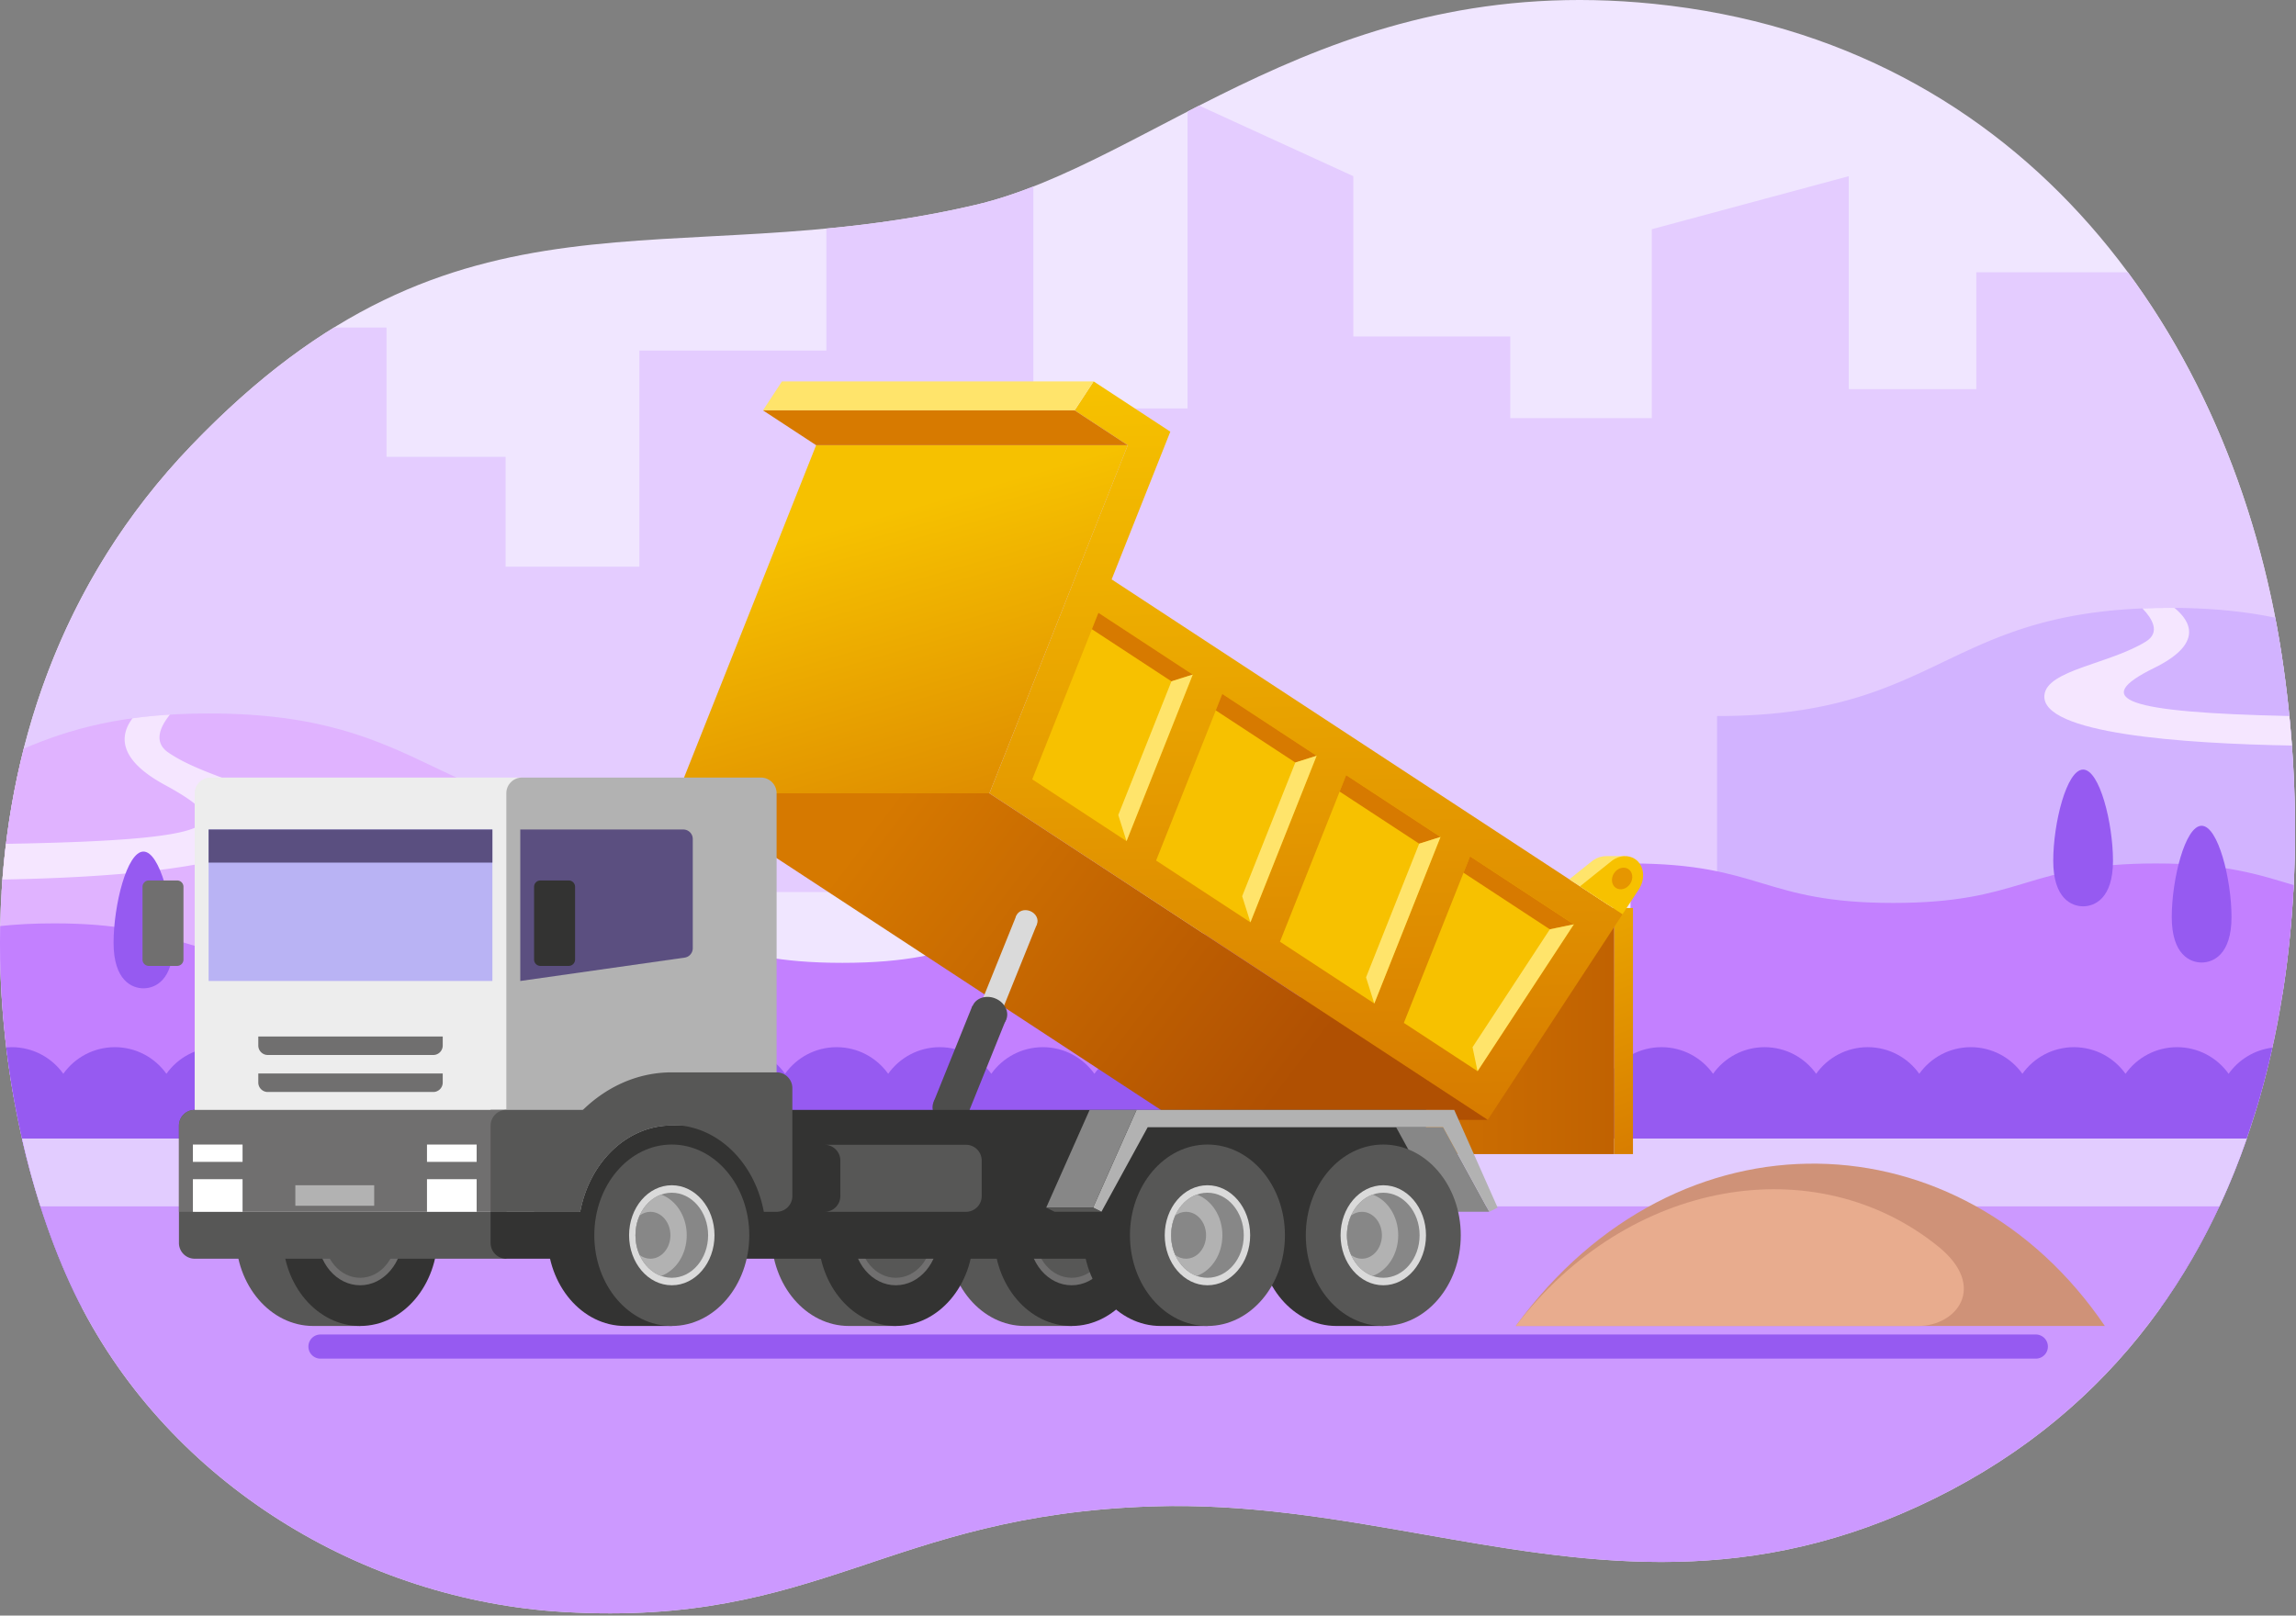
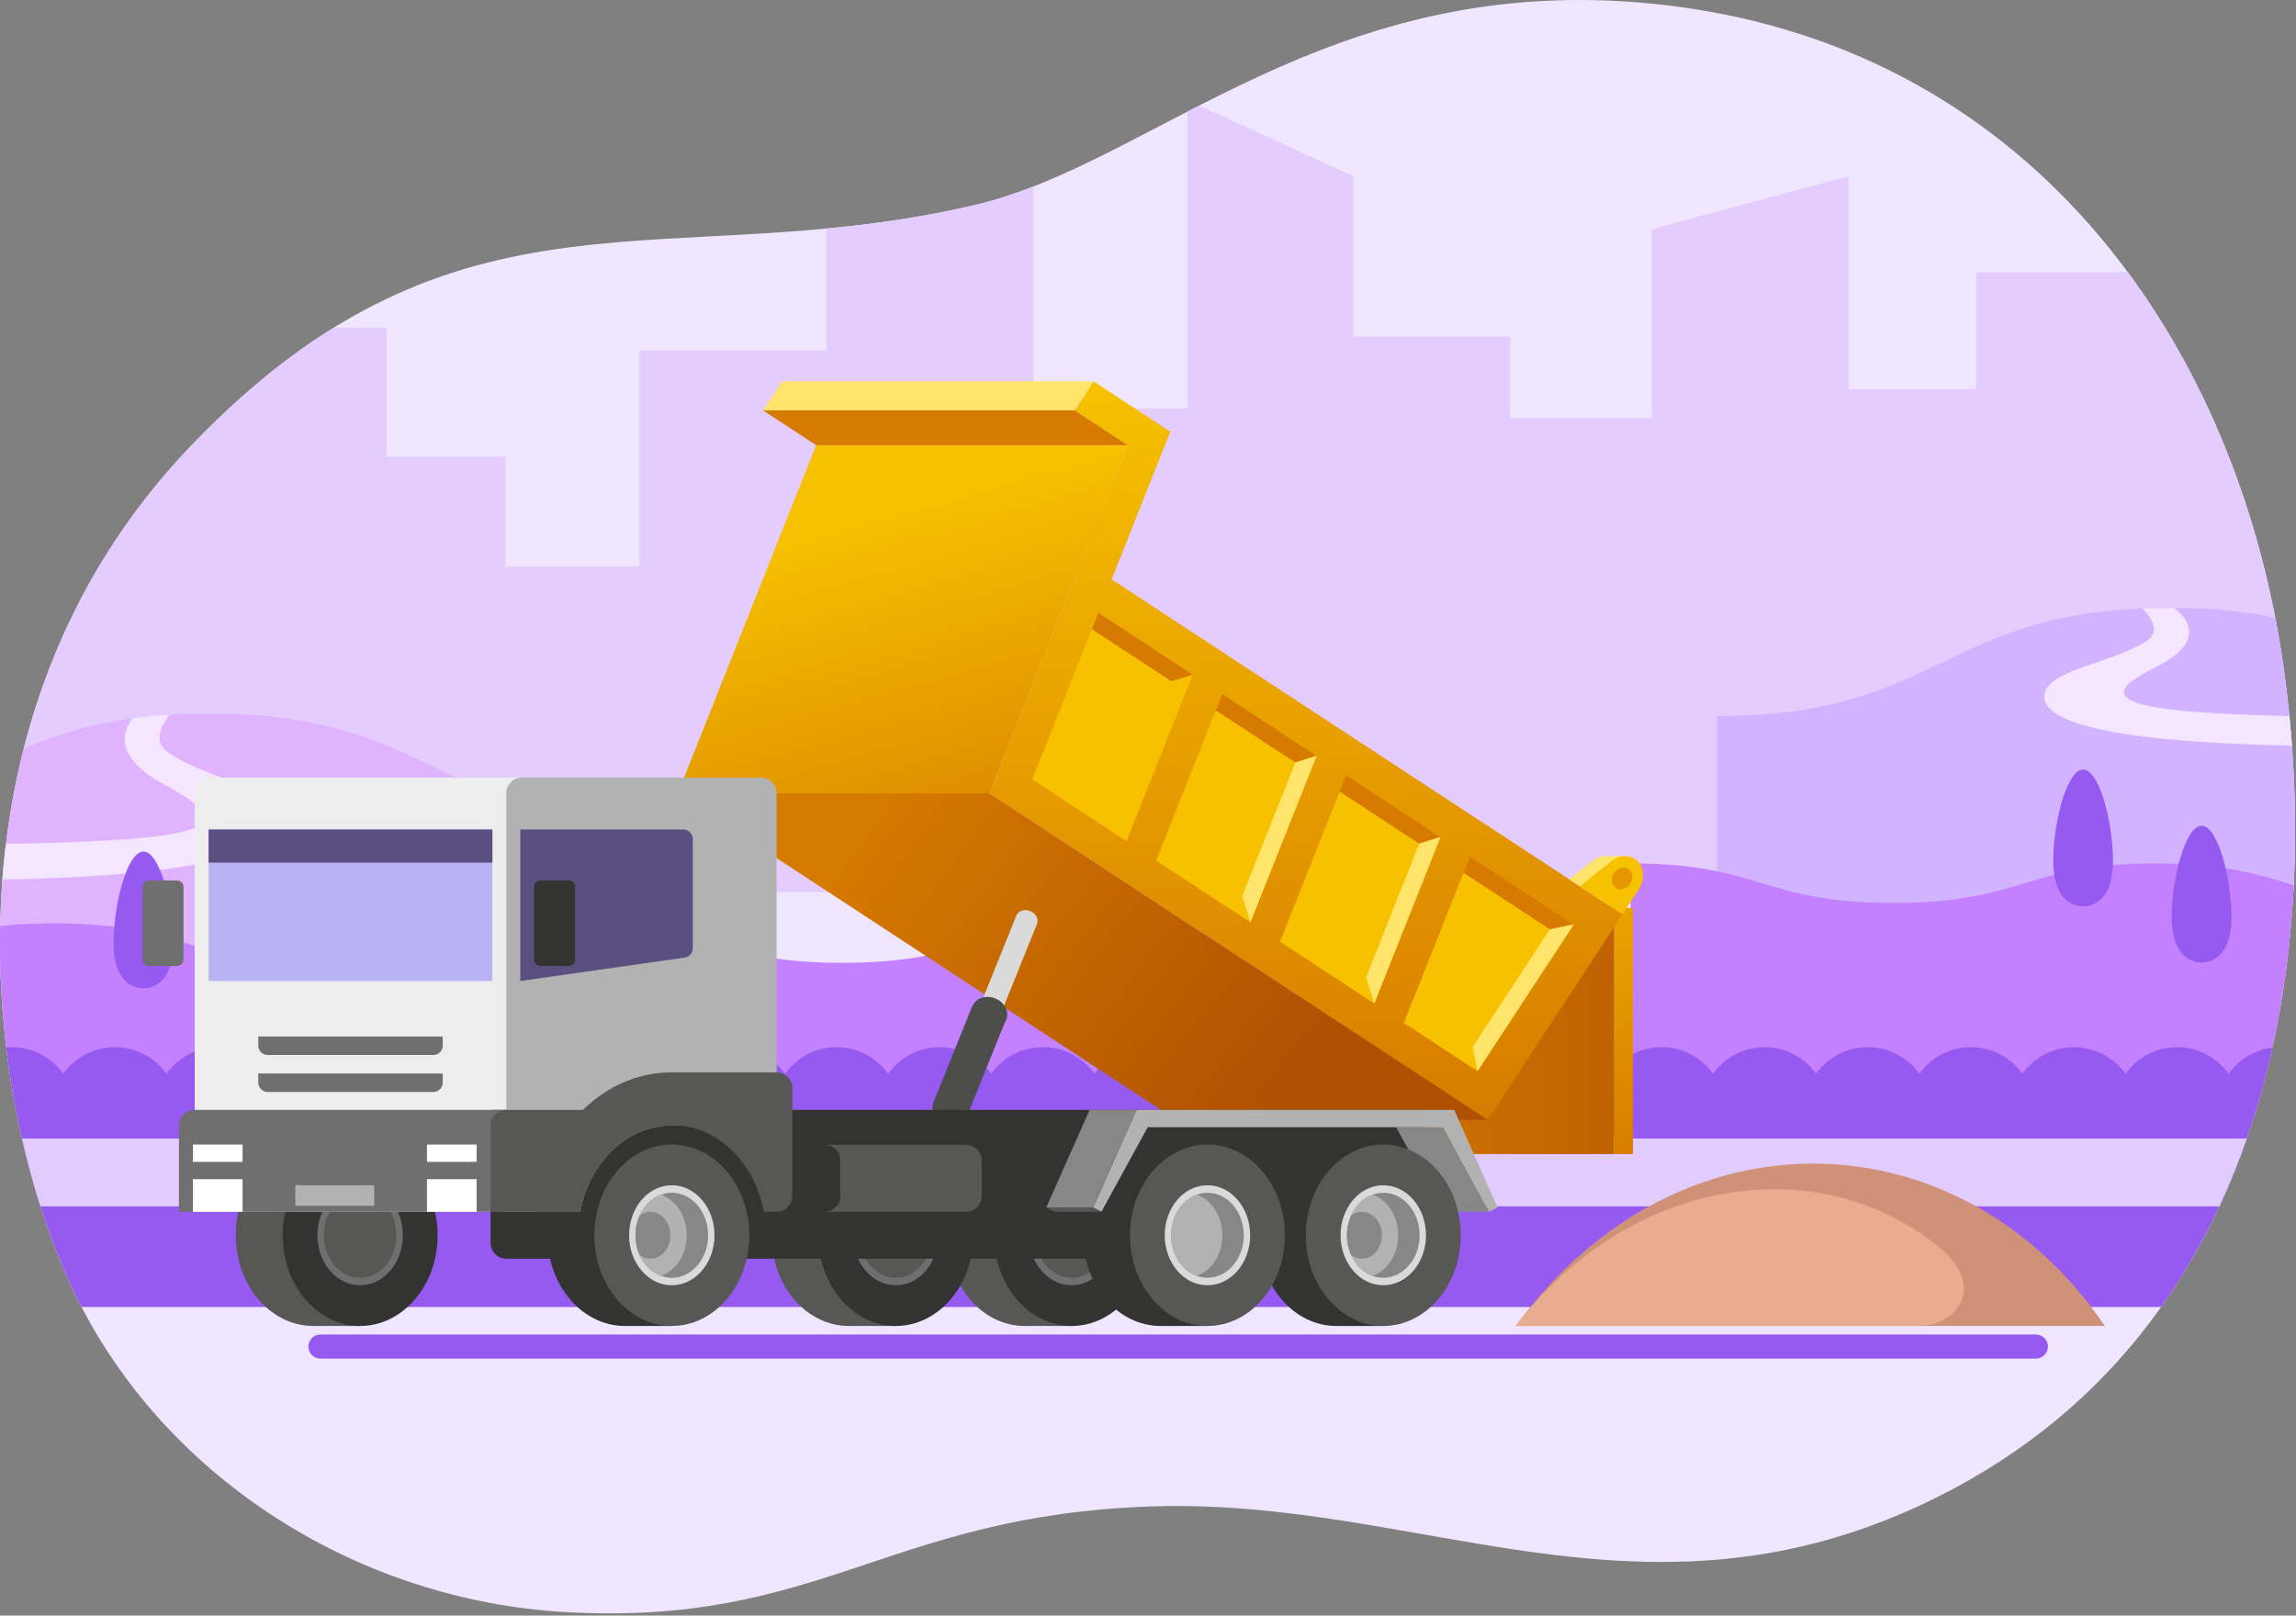
<svg xmlns="http://www.w3.org/2000/svg" xmlns:xlink="http://www.w3.org/1999/xlink" viewBox="0 0 996 701" fill-rule="evenodd" stroke-linejoin="round" stroke-miterlimit="2">
  <rect x="0" y="0" width="996" height="701" fill="#808080" stroke="none" />
  <style>.B{fill:#575756}.C{fill:#878787}.D{fill:#333332}.E{fill:#ffe46b}.F{fill:#706f6f}.G{fill:#b2b2b2}.H{fill:#d77a00}.I{fill:#dadada}.J{fill:#965af1}.K{fill-rule:nonzero}</style>
  <path d="M244.844 699.454c111.007 6.417 139.94-42.02 254.854-45.825 40.739-1.349 79.022 5.309 116.904 11.966 68.978 12.124 136.63 24.247 215.365-11.966C994.36 578.941 1006.99 396.763 989.81 284.285 968.82 146.852 879.55 18.179 717.398 1.662 575.88-12.754 500.465 70.849 422.973 88.947c-133.119 31.09-223.802-16.775-340.018 104.4-115.674 120.609-88.525 292.862-48.739 371.5s122.866 129.535 210.628 134.608v-.001z" fill="#f0e6ff" />
  <path d="M587.072 76.441v69.569h68.078v35.409h61.392V99.464l85.446-23.023v92.399H857.3v-50.712h65.76c35.48 48.013 57.6 106.253 66.75 166.156 4.63 30.347 7.1 65.766 5.04 102.78H.68c4.039-65.745 26.635-135.705 82.273-193.718 21.358-22.268 41.852-38.827 61.906-51.217h22.803v56.095h51.679v47.68h58.02v-93.785h81.11V99.17c20.498-1.94 41.887-4.943 64.502-10.224 8.429-1.969 16.832-4.713 25.3-8.02v96.303h66.879V48.396l5.036-2.583 66.884 30.628z" fill="#e4ccff" />
  <path d="M10.308 324.835c19.766-8.444 42.918-15.266 80.34-15.266 48.306 0 72.836 11.369 96.994 22.916l2.301 1.1c24.159 11.547 48.689 22.916 96.995 22.916v120.683H6.113c-8.288-45.933-9.294-99.4 4.195-152.349z" fill="#e0b3ff" />
  <path d="M73.727 310.072c-4.229 5.222-7.281 11.9-.772 16.404 17.191 11.897 47.287 15.028 48.471 28.404 1.833 20.689-67.553 25.823-120.37 26.743a346.19 346.19 0 0 1 1.538-15.478c94.773-1.635 100.567-8.334 68.766-25.65-20.584-11.208-19.261-21.672-13.881-28.831 5.073-.695 10.47-1.235 16.248-1.592z" fill="#f5e6ff" />
  <path d="M990.15 431.37H744.869V310.687c98.141 0 98.141-46.933 196.291-46.933 18.25 0 33.11 1.623 45.83 4.266a408.46 408.46 0 0 1 2.82 16.265c6.46 42.31 8.7 94.482.34 147.085z" fill="#d2b3ff" />
  <path d="M929.38 263.991c3.77-.156 7.69-.238 11.78-.238l2.1.008c7.09 5.758 12.72 15.509-8.79 26.064-27.89 13.688-12.8 19.28 58.65 20.861l.98 11.147v.069l.06.778.05.739.01.072c-47.74-.843-109-5.169-107.36-21.879 1.079-10.959 28.44-13.526 44.07-23.274 6.34-3.956 2.7-9.959-1.55-14.347z" fill="#f5e6ff" />
  <path d="M879.61 382.818c13.81-4.144 28.05-8.162 55.65-8.162 30.33 0 44.52 4.851 59.74 9.39-1.58 32.168-6.55 65.617-16.46 98.047H707.316V374.656c56.986 0 56.986 17.126 113.972 17.126 27.602 0 41.832-4.018 55.651-8.162l2.671-.802z" fill="#c380ff" />
  <path d="M903.65 333.92c7.16 0 12.96 23.234 12.96 39.608s-8.02 19.726-12.96 19.726-12.96-3.353-12.96-19.726 5.81-39.608 12.96-39.608zm51.41 24.382c7.15 0 12.96 23.233 12.96 39.607s-8.02 19.726-12.96 19.726-12.96-3.352-12.96-19.726 5.81-39.608 12.96-39.608v.001z" class="J" />
  <path d="M537.694 409.617c13.815 4.143 28.048 8.161 55.65 8.161 56.986 0 56.986-17.126 113.972-17.126v107.437H13.037C4.609 476.791-.708 440.257.078 401.824c6.659-.735 14.307-1.172 23.41-1.172 27.602 0 41.834 4.018 55.649 8.162l2.672.803c13.815 4.143 28.048 8.161 55.65 8.161s41.835-4.018 55.65-8.161l2.672-.803c13.815-4.144 28.047-8.162 55.65-8.162s41.835 4.018 55.649 8.162l2.673.803c13.814 4.143 28.047 8.161 55.648 8.161 56.987 0 56.987-17.126 113.973-17.126 27.603 0 41.835 4.018 55.65 8.162l2.672.803h-.002z" fill="#c380ff" />
  <path d="M62.231 369.497c7.153 0 12.961 23.233 12.961 39.606S67.17 428.83 62.231 428.83s-12.96-3.353-12.96-19.727 5.807-39.606 12.96-39.606zM2.71 454.474l2.387-.103c9.225 0 17.394 4.561 22.364 11.549 4.971-6.988 13.14-11.549 22.365-11.549s17.394 4.561 22.365 11.549c4.97-6.988 13.139-11.549 22.364-11.549s17.395 4.561 22.365 11.549c4.971-6.988 13.139-11.549 22.365-11.549s17.394 4.561 22.364 11.549c4.971-6.988 13.14-11.549 22.365-11.549s17.394 4.561 22.364 11.549c4.971-6.988 13.14-11.549 22.365-11.549s17.395 4.561 22.365 11.549c4.971-6.988 13.139-11.549 22.365-11.549s17.394 4.561 22.364 11.549c4.971-6.988 13.14-11.549 22.365-11.549s17.394 4.561 22.364 11.549c4.971-6.988 13.14-11.549 22.365-11.549s17.395 4.561 22.365 11.549c4.971-6.988 13.139-11.549 22.365-11.549s17.394 4.561 22.364 11.549c4.971-6.988 13.14-11.549 22.365-11.549s17.394 4.561 22.364 11.549c4.971-6.988 13.14-11.549 22.365-11.549s17.395 4.561 22.365 11.549c4.971-6.988 13.139-11.549 22.365-11.549s17.394 4.561 22.364 11.549c4.971-6.988 13.14-11.549 22.365-11.549s17.394 4.561 22.364 11.549c4.971-6.988 13.14-11.549 22.365-11.549s17.394 4.561 22.365 11.549c4.97-6.988 13.139-11.549 22.365-11.549s17.393 4.561 22.364 11.549c4.971-6.988 13.139-11.549 22.365-11.549s17.394 4.561 22.364 11.549c4.971-6.988 13.14-11.549 22.365-11.549s17.394 4.561 22.364 11.549c4.971-6.988 13.14-11.549 22.365-11.549s17.394 4.561 22.365 11.549c4.97-6.988 13.141-11.549 22.361-11.549 9.23 0 17.4 4.561 22.369 11.549 4.971-6.988 13.14-11.549 22.361-11.549 9.23 0 17.4 4.561 22.37 11.549 4.97-6.988 13.14-11.549 22.36-11.549 9.23 0 17.4 4.561 22.37 11.549 4.35-6.121 11.16-10.379 18.98-11.342-8.71 39.373-23.9 78.209-48.27 112.534H35.376l-1.163-2.267C20.327 537.399 7.981 498.551 2.708 454.474h.002z" class="J" />
-   <path d="M974.65 494.021c-22.47 64.763-65.78 124.239-142.684 159.608-121.977 56.102-217.353-3.805-332.268 0s-143.849 52.242-254.855 45.825C157.082 694.381 74 643.482 34.215 564.846c-9.553-18.882-18.377-43.16-24.671-70.825H974.65z" fill="#c9f" />
  <path d="M888.37 584.276a5.24 5.24 0 0 0-1.531-3.702 5.26 5.26 0 0 0-3.709-1.533H139.022c-1.389 0-2.72.551-3.702 1.533s-1.533 2.314-1.533 3.702v.001a5.23 5.23 0 0 0 1.533 3.701c.982.982 2.313 1.534 3.702 1.534H883.13a5.26 5.26 0 0 0 3.709-1.534 5.24 5.24 0 0 0 1.531-3.701v-.001z" class="J" />
  <path d="M974.65 494.021c-3.45 9.953-7.4 19.781-11.88 29.416H17.542c-2.955-9.266-5.652-19.105-7.998-29.416H974.65z" fill="#e2ccff" />
  <path d="M700.124 500.765h8.252v-106.79l-8.252.047v106.743z" fill="url(#A)" />
  <path d="M564.148 394.022h135.975v106.742H564.148z" fill="url(#B)" />
  <path d="M489.23 193.17l-135.193-.002-60.016 151.055 135.193.001L489.23 193.17z" fill="url(#C)" />
  <path d="M482.23 251.4l25.451-64.103-33.269-21.808-8.237 12.566 23.055 15.115-60.018 151.053 12.826 8.408L645.36 485.913l58.493-89.233L482.23 251.4z" fill="url(#D)" />
  <g class="K">
    <path d="M474.412 165.489l-135.194-.002-8.238 12.567 135.194.001 8.238-12.566z" class="E" />
    <path d="M488.687 364.971l-40.909-26.818 28.726-72.267 40.911 26.818-28.728 72.267zm53.738 35.227l-40.91-26.818 28.727-72.268 40.906 26.818-28.723 72.268zm53.735 35.224l-40.91-26.817 28.726-72.268 40.91 26.818-28.726 72.267zm44.789 29.362l-31.961-20.953 28.726-72.268 45.006 29.504-41.771 63.717z" fill="#f7c100" />
    <path d="M517.415 292.704l-40.932-26.832-2.831 7.128 34.515 22.626 9.248-2.922z" class="H" />
-     <path d="M488.687 364.971l28.727-72.267-9.247 2.922-23.06 58.014 3.58 11.331z" class="E" />
    <path d="M571.148 327.93h.007l-40.935-26.832-2.831 7.128 34.516 22.626 9.243-2.922z" class="H" />
    <path d="M542.425 400.198l28.723-72.268-9.243 2.922-23.061 58.015 3.581 11.331z" class="E" />
-     <path d="M624.886 363.155l-40.933-26.832-2.83 7.128 34.515 22.626 9.248-2.922z" class="H" />
+     <path d="M624.886 363.155l-40.933-26.832-2.83 7.128 34.515 22.626 9.248-2.922" class="H" />
    <path d="M596.16 435.422l28.726-72.267-9.248 2.922-23.058 58.014 3.58 11.331z" class="E" />
    <path d="M682.72 401.067l-4.096-2.686-40.932-26.833-2.831 7.129 37.458 24.555 10.401-2.165z" class="H" />
    <path d="M682.72 401.067l-41.771 63.717-2.164-10.402 33.534-51.15 10.401-2.165z" class="E" />
    <path d="M489.23 193.17l-135.193-.002-23.057-15.114 135.195.001 23.055 15.115z" class="H" />
  </g>
  <path d="M645.36 485.913l-135.197-.002-216.142-141.688 135.193.001L645.36 485.913z" fill="url(#E)" />
  <g class="K">
    <path d="M704.849 371.471h-8.013v.026c-1.939-.063-3.946.536-5.706 1.743-.479.328-10.372 8.301-10.372 8.301l17.194 11.27 6.897-21.34z" class="E" />
    <path d="M709.23 372.707c-2.876-1.883-6.635-1.542-9.66.533-.48.328-14.154 11.342-14.154 11.342l18.437 12.098 7.054-10.763c3.063-4.678 2.314-10.592-1.677-13.21z" fill="#f7c100" />
    <path d="M707.171 383.469c-1.483 2.263-4.246 3.069-6.178 1.803s-2.299-4.127-.817-6.389 4.254-3.07 6.186-1.803 2.291 4.126.809 6.389z" fill="#e69600" />
    <g class="I">
      <path d="M427.55 443.274c2.476.998 5.175.094 6.027-2.021s-.463-4.638-2.939-5.637-5.175-.094-6.028 2.02.463 4.639 2.94 5.638z" />
      <path d="M433.594 441.212l16.238-40.262-8.968-3.616-16.238 40.262 8.968 3.616z" />
      <path d="M443.804 402.971c2.476.999 5.174.094 6.028-2.021s-.464-4.638-2.94-5.637-5.175-.094-6.028 2.021.463 4.638 2.94 5.637z" />
    </g>
    <g fill="#4d4d4c">
      <path d="M409.732 487.453c4.032 1.627 8.427.153 9.816-3.29s-.755-7.553-4.787-9.18-8.427-.153-9.815 3.291.754 7.553 4.786 9.179z" />
      <path d="M419.548 484.163l16.864-41.815-14.603-5.889-16.863 41.815 14.602 5.889z" />
      <path d="M426.698 445.679c4.032 1.626 8.427.154 9.816-3.29s-.755-7.553-4.787-9.18-8.428-.152-9.816 3.291.754 7.554 4.787 9.179z" />
    </g>
    <path d="M135.89 496.617c-18.564 0-33.614 17.623-33.614 39.363s15.05 39.364 33.614 39.364h20.338v-78.727H135.89z" class="B" />
    <path d="M189.841 535.98c0 21.74-15.049 39.364-33.613 39.364s-33.614-17.624-33.614-39.364 15.05-39.363 33.614-39.363 33.613 17.623 33.613 39.363z" class="D" />
    <use xlink:href="#F" class="F" />
    <g class="B">
      <use xlink:href="#G" />
-       <path d="M84.455 546.157h135.213v-64.571H84.457c-3.772 0-6.831 3.058-6.831 6.83v50.912a6.83 6.83 0 0 0 6.829 6.829z" />
    </g>
    <path d="M226.475 337.383H91.297c-3.779 0-6.842 3.062-6.842 6.841v181.582h142.02V337.383z" fill="#ededed" />
  </g>
  <path d="M90.501 359.922h123.1v65.728h-123.1z" fill="#b9b3f4" />
  <g class="K">
    <path d="M90.501 359.922h123.1v14.366h-123.1z" fill="#5a4f80" />
    <path d="M187.953 473.816h-71.799c-2.267 0-4.104-1.838-4.104-4.106v-3.922h80.003v3.927a4.1 4.1 0 0 1-4.1 4.101zm-.002-16.056h-71.795c-2.268 0-4.106-1.838-4.106-4.106v-3.921h80.003v3.926c0 2.265-1.837 4.101-4.102 4.101z" class="F" />
    <use xlink:href="#H" class="B" />
    <path d="M498.483 535.98c0 21.74-15.049 39.364-33.613 39.364s-33.614-17.624-33.614-39.364 15.049-39.363 33.614-39.363 33.613 17.623 33.613 39.363z" class="D" />
    <use xlink:href="#F" x="308.642" class="F" />
    <g class="B">
      <use xlink:href="#G" x="308.642" />
      <path d="M368.255 496.617c-18.565 0-33.614 17.623-33.614 39.363s15.049 39.364 33.614 39.364h20.337v-78.727h-20.337z" />
    </g>
    <path d="M422.206 535.98c0 21.74-15.05 39.364-33.614 39.364s-33.613-17.624-33.613-39.364 15.049-39.363 33.613-39.363 33.614 17.623 33.614 39.363z" class="D" />
    <use xlink:href="#I" class="F" />
    <use xlink:href="#G" x="232.365" class="B" />
    <g class="D">
      <path d="M618.596 546.157H219.643c-3.768 0-6.823-3.055-6.823-6.823V481.59h405.776v64.567z" />
      <path d="M271.083 496.617c-18.564 0-33.614 17.623-33.614 39.363s15.05 39.364 33.614 39.364h20.338v-78.727h-20.338z" />
    </g>
    <path d="M325.035 535.98c0 21.74-15.049 39.364-33.614 39.364s-33.613-17.624-33.613-39.364 15.049-39.363 33.613-39.363 33.614 17.623 33.614 39.363z" class="B" />
    <use xlink:href="#I" x="-97.171" class="I" />
    <use xlink:href="#G" x="135.194" class="C" />
    <path d="M297.905 535.981c0 8.301-4.674 15.321-11.118 17.649-6.444-2.328-11.127-9.348-11.127-17.649s4.683-15.32 11.127-17.647c6.444 2.327 11.118 9.348 11.118 17.647z" class="G" />
    <path d="M290.826 535.981c0 5.617-3.885 10.176-8.684 10.176-1.722 0-3.328-.596-4.684-1.606-1.154-2.558-1.798-5.472-1.798-8.57s.644-6.01 1.798-8.568c1.356-1.01 2.962-1.607 4.684-1.607 4.799 0 8.684 4.559 8.684 10.175z" class="C" />
    <path d="M357.696 496.721c3.78 0 6.844 3.063 6.844 6.843v15.404c0 3.779-3.064 6.843-6.844 6.843h61.342c3.769 0 6.822-3.055 6.822-6.823v-15.433c0-3.775-3.059-6.834-6.833-6.834h-61.331z" class="B" />
    <path d="M291.559 488.354h45.331v-144.15a6.82 6.82 0 0 0-6.821-6.821H226.475c-3.77 0-6.826 3.056-6.826 6.825v181.598h32.04c3.98-21.415 20.253-37.456 39.732-37.456.046 0 .092.004.138.004z" class="G" />
    <path d="M225.694 425.65l71.304-10.137a4.1 4.1 0 0 0 3.522-4.058v-47.421a4.11 4.11 0 0 0-4.11-4.112h-70.716v65.728z" fill="#5b4f80" />
    <path d="M219.668 481.59H84.454a6.83 6.83 0 0 0-6.828 6.828v37.388h142.042V481.59z" class="F" />
    <path d="M185.225 511.643h21.548v14.163h-21.548zm0-15.026h21.548v7.513h-21.548zm-101.552 0h21.548v7.513H83.673zm0 15.026h21.548v14.163H83.673z" fill="#fff" />
    <path d="M128.12 514.281h34.206v8.887H128.12z" class="G" />
    <path d="M605.64 489.104h20.339l20.07 36.67h-20.332l-20.077-36.67z" class="C" />
    <path d="M579.722 496.617c-18.561 0-33.611 17.623-33.611 39.363s15.05 39.364 33.611 39.364h20.339v-78.727h-20.339z" class="D" />
    <path d="M633.678 535.98c0 21.74-15.052 39.364-33.617 39.364s-33.608-17.624-33.608-39.364 15.044-39.363 33.608-39.363 33.617 17.623 33.617 39.363z" class="B" />
    <path d="M618.596 535.98c0 11.984-8.298 21.699-18.535 21.699-10.229 0-18.526-9.715-18.526-21.699s8.297-21.699 18.526-21.699c10.237 0 18.535 9.715 18.535 21.699z" class="I" />
    <path d="M615.825 535.98c0 10.193-7.062 18.455-15.764 18.455s-15.756-8.262-15.756-18.455 7.055-18.455 15.756-18.455 15.764 8.262 15.764 18.455z" class="C" />
    <path d="M606.547 535.981c0 8.301-4.674 15.321-11.122 17.649-6.439-2.328-11.127-9.348-11.127-17.649s4.688-15.32 11.127-17.647c6.448 2.327 11.122 9.348 11.122 17.647z" class="G" />
    <path d="M599.47 535.981c0 5.617-3.887 10.176-8.687 10.176-1.723 0-3.326-.596-4.68-1.606-1.154-2.558-1.805-5.472-1.805-8.57s.651-6.01 1.805-8.568c1.354-1.01 2.957-1.607 4.68-1.607 4.8 0 8.687 4.559 8.687 10.175z" class="C" />
    <use xlink:href="#H" x="58.916" class="D" />
    <path d="M557.4 535.98c0 21.74-15.05 39.364-33.614 39.364s-33.614-17.624-33.614-39.364 15.05-39.363 33.614-39.363S557.4 514.24 557.4 535.98z" class="B" />
    <path d="M542.315 535.98c0 11.984-8.295 21.699-18.529 21.699s-18.53-9.715-18.53-21.699 8.297-21.699 18.53-21.699 18.529 9.715 18.529 21.699z" class="I" />
    <path d="M539.545 535.98c0 10.193-7.055 18.455-15.759 18.455s-15.759-8.262-15.759-18.455 7.055-18.455 15.759-18.455 15.759 8.262 15.759 18.455z" class="C" />
    <path d="M530.27 535.981c0 8.301-4.675 15.321-11.118 17.649-6.444-2.328-11.128-9.348-11.128-17.649s4.684-15.32 11.128-17.647c6.443 2.327 11.118 9.348 11.118 17.647z" class="G" />
-     <path d="M523.191 535.981c0 5.617-3.886 10.176-8.684 10.176-1.722 0-3.328-.596-4.684-1.606-1.155-2.558-1.799-5.472-1.799-8.57s.644-6.01 1.799-8.568c1.356-1.01 2.962-1.607 4.684-1.607 4.798 0 8.684 4.559 8.684 10.175z" class="C" />
    <path d="M630.839 481.59H493.014l-18.831 42.399 3.614 1.785 20.072-36.67h128.11l20.07 36.67 3.617-1.785-18.827-42.399z" class="G" />
    <path d="M472.675 481.59h20.339l-18.831 42.399h-20.338l18.83-42.399z" class="C" />
    <g class="B">
      <path d="M457.459 525.774h20.338l-3.614-1.785h-20.338l3.614 1.785zm-120.568-37.425v-6.769l-117.221-.004a6.85 6.85 0 0 0-6.848 6.848v37.378l38.867.004c3.981-21.424 20.256-37.457 39.732-37.457h45.47z" />
      <path d="M291.421 465.294c-30.386 0-55.518 26.295-59.733 60.512h19.811c3.986-21.533 20.341-37.668 39.922-37.668s35.938 16.135 39.922 37.668h5.54a6.84 6.84 0 0 0 6.837-6.836v-46.845c0-3.773-3.059-6.831-6.831-6.831h-45.468z" />
    </g>
    <path d="M913.069 575.344c-61.87-91.238-185.065-96.567-255.525 0h255.525z" fill="#cf9278" />
    <path d="M840.737 540.797c-52.997-42.75-134.42-29.534-183.193 34.547h174.634c16.579 0 30.194-17.09 8.559-34.547z" fill="#e8ac8e" />
    <path d="M246.715 419.11h-12.281a2.75 2.75 0 0 1-2.747-2.747v-31.587a2.75 2.75 0 0 1 2.747-2.746h12.281a2.75 2.75 0 0 1 2.747 2.746v31.587a2.75 2.75 0 0 1-2.747 2.747z" class="D" />
    <path d="M76.844 419.11h-12.28a2.75 2.75 0 0 1-2.747-2.747v-31.587a2.75 2.75 0 0 1 2.747-2.746h12.28c1.518 0 2.747 1.23 2.747 2.746v31.587c0 1.517-1.229 2.747-2.747 2.747z" class="F" />
  </g>
  <defs>
    <linearGradient id="A" x1="726.229" y1="505.044" x2="659.425" y2="329.738" xlink:href="#J">
      <stop offset="0" stop-color="#d67900" />
      <stop offset="1" stop-color="#f6c100" />
    </linearGradient>
    <linearGradient id="B" x1="564.148" y1="447.394" x2="805.119" y2="447.394" xlink:href="#J">
      <stop offset="0" stop-color="#d67900" />
      <stop offset="1" stop-color="#b05002" />
    </linearGradient>
    <linearGradient id="C" x1="428.309" y1="397.389" x2="378.981" y2="224.338" xlink:href="#J">
      <stop offset="0" stop-color="#d67900" />
      <stop offset="1" stop-color="#f6c100" />
    </linearGradient>
    <linearGradient id="D" x1="569.635" y1="496.631" x2="561.531" y2="166.996" xlink:href="#J">
      <stop offset="0" stop-color="#d67900" />
      <stop offset="1" stop-color="#f6c100" />
    </linearGradient>
    <linearGradient id="E" x1="383.929" y1="350.008" x2="553.428" y2="478.593" xlink:href="#J">
      <stop offset="0" stop-color="#d67900" />
      <stop offset="1" stop-color="#b05002" />
    </linearGradient>
    <path id="F" d="M174.757 535.98c0 11.984-8.296 21.699-18.529 21.699s-18.53-9.715-18.53-21.699 8.296-21.699 18.53-21.699 18.529 9.715 18.529 21.699z" />
    <path id="G" d="M171.987 535.98c0 10.193-7.056 18.455-15.759 18.455s-15.76-8.262-15.76-18.455 7.056-18.455 15.76-18.455 15.759 8.262 15.759 18.455z" />
    <path id="H" d="M444.531 496.617c-18.564 0-33.613 17.623-33.613 39.363s15.049 39.364 33.613 39.364h20.339v-78.727h-20.339z" />
    <path id="I" d="M407.122 535.98c0 11.984-8.296 21.699-18.53 21.699s-18.529-9.715-18.529-21.699 8.296-21.699 18.529-21.699 18.53 9.715 18.53 21.699z" />
    <linearGradient id="J" gradientUnits="userSpaceOnUse" />
  </defs>
</svg>